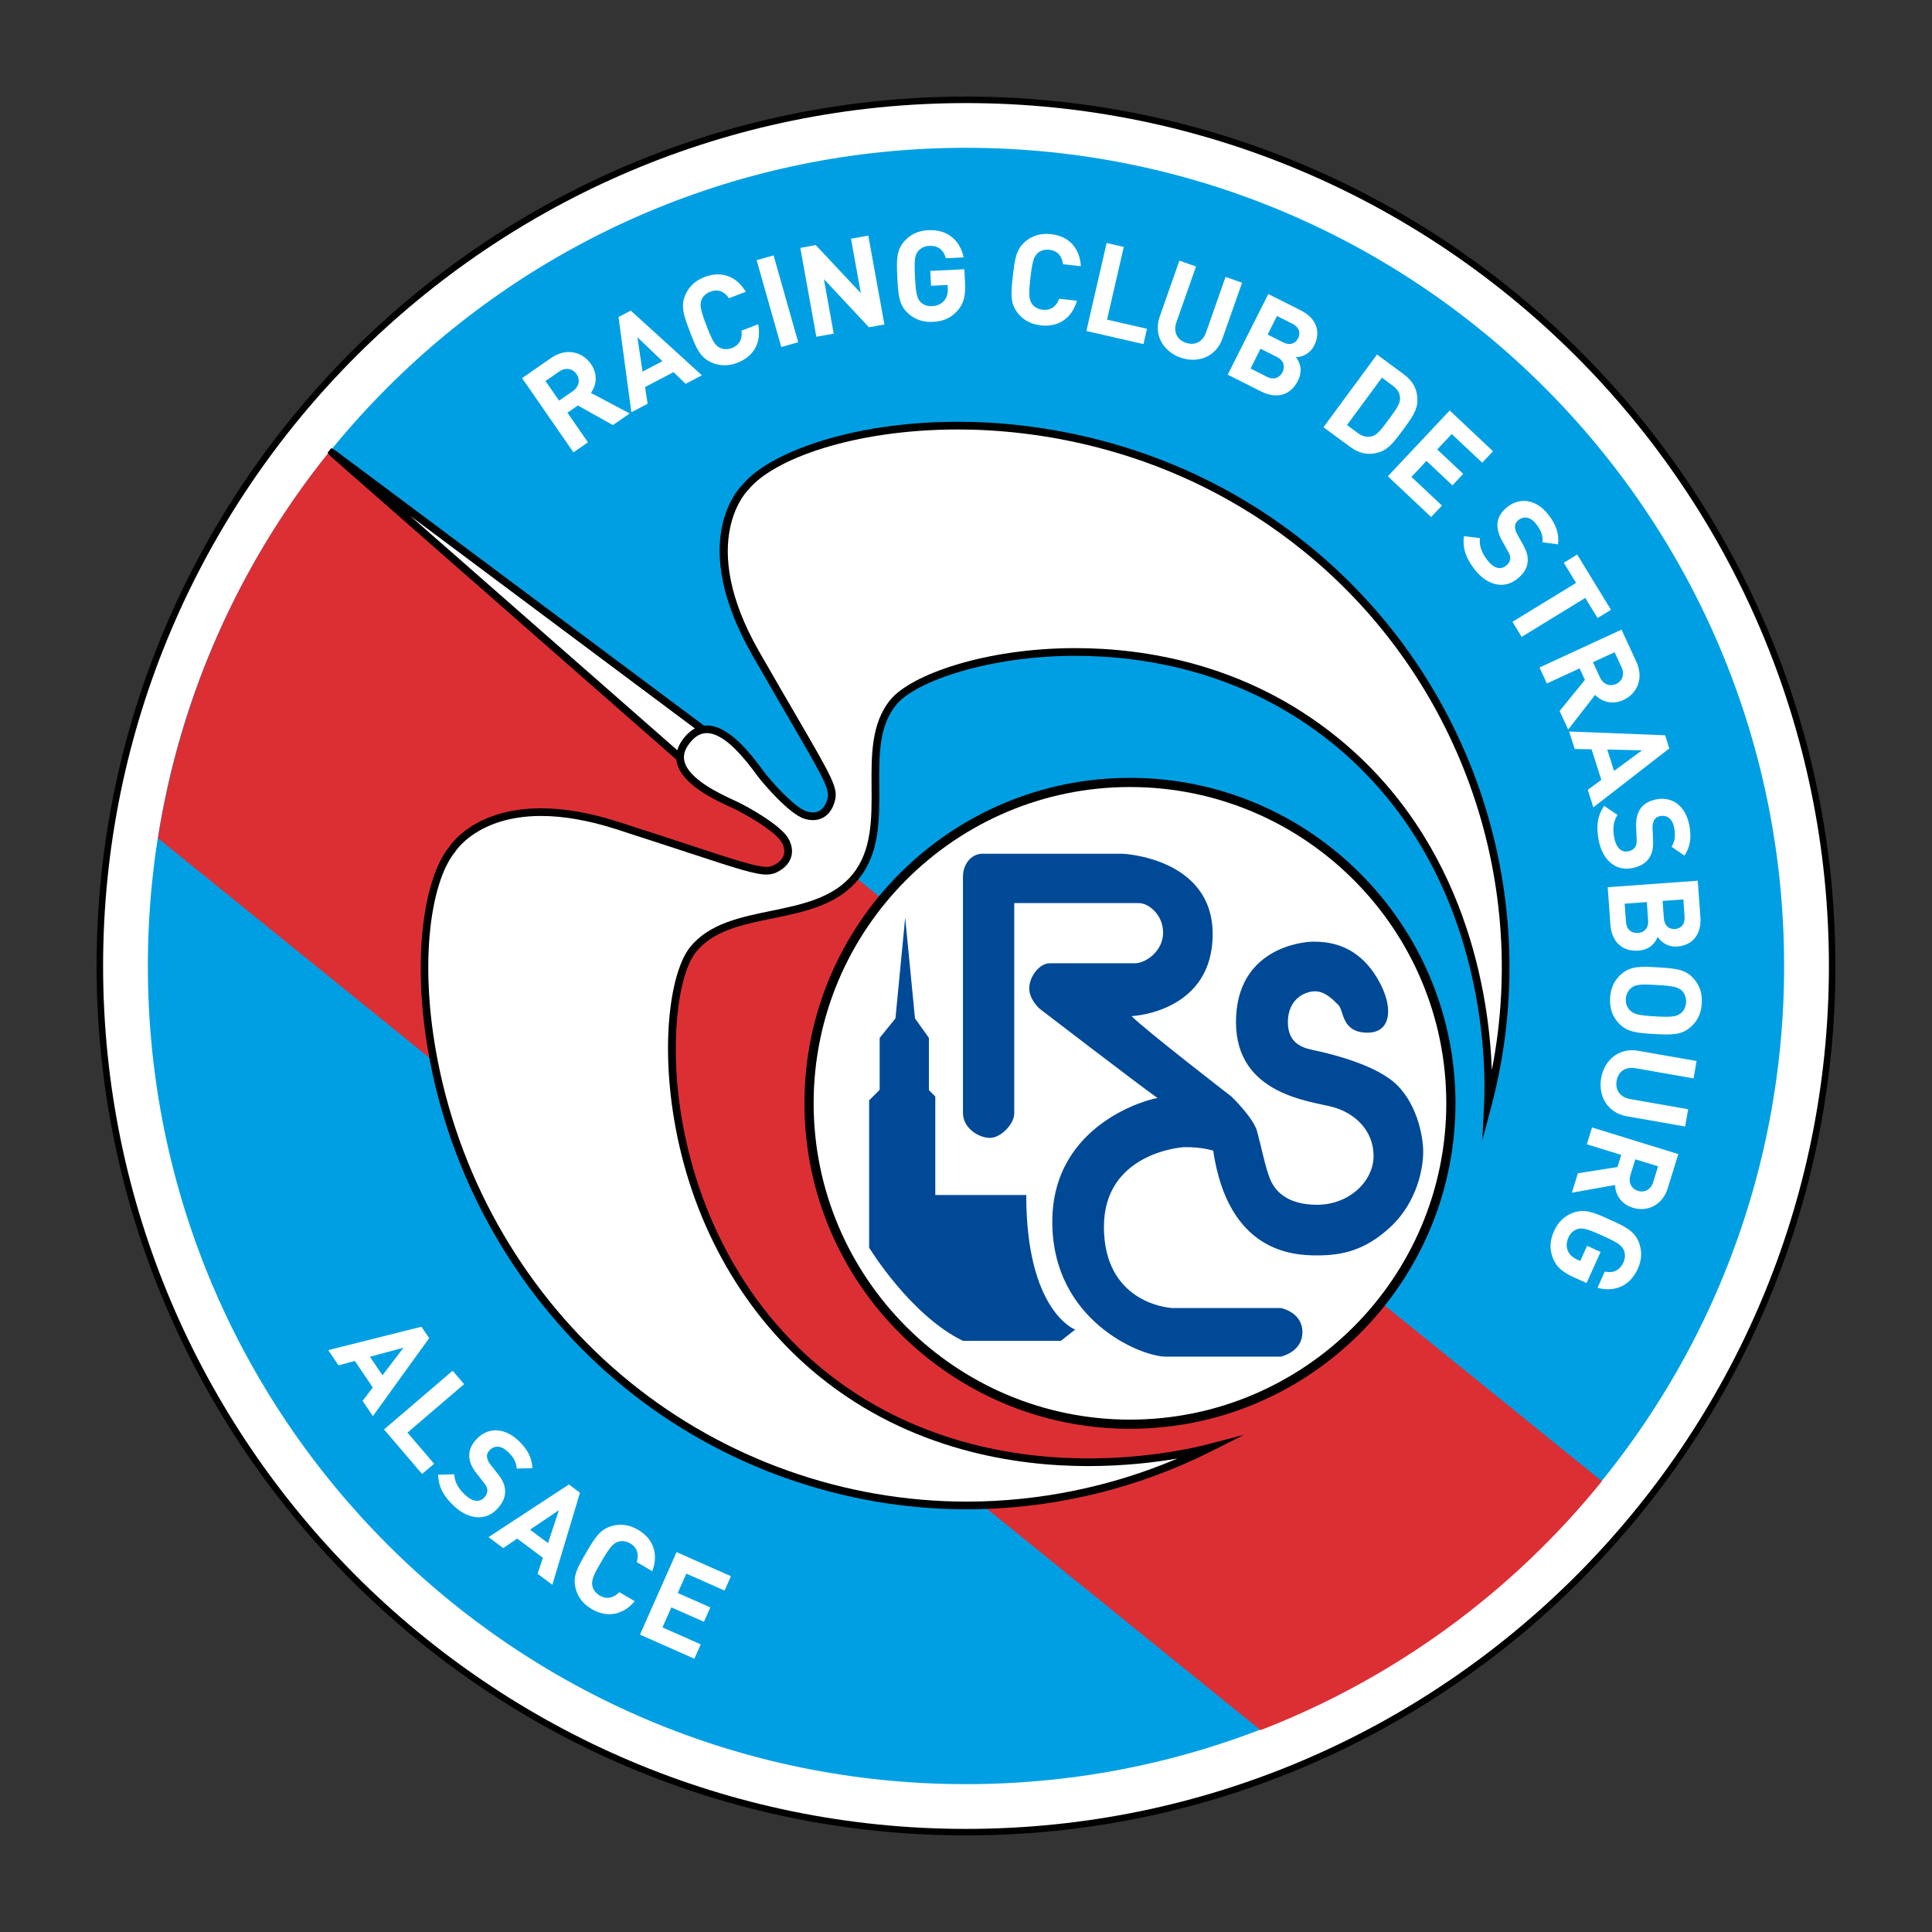
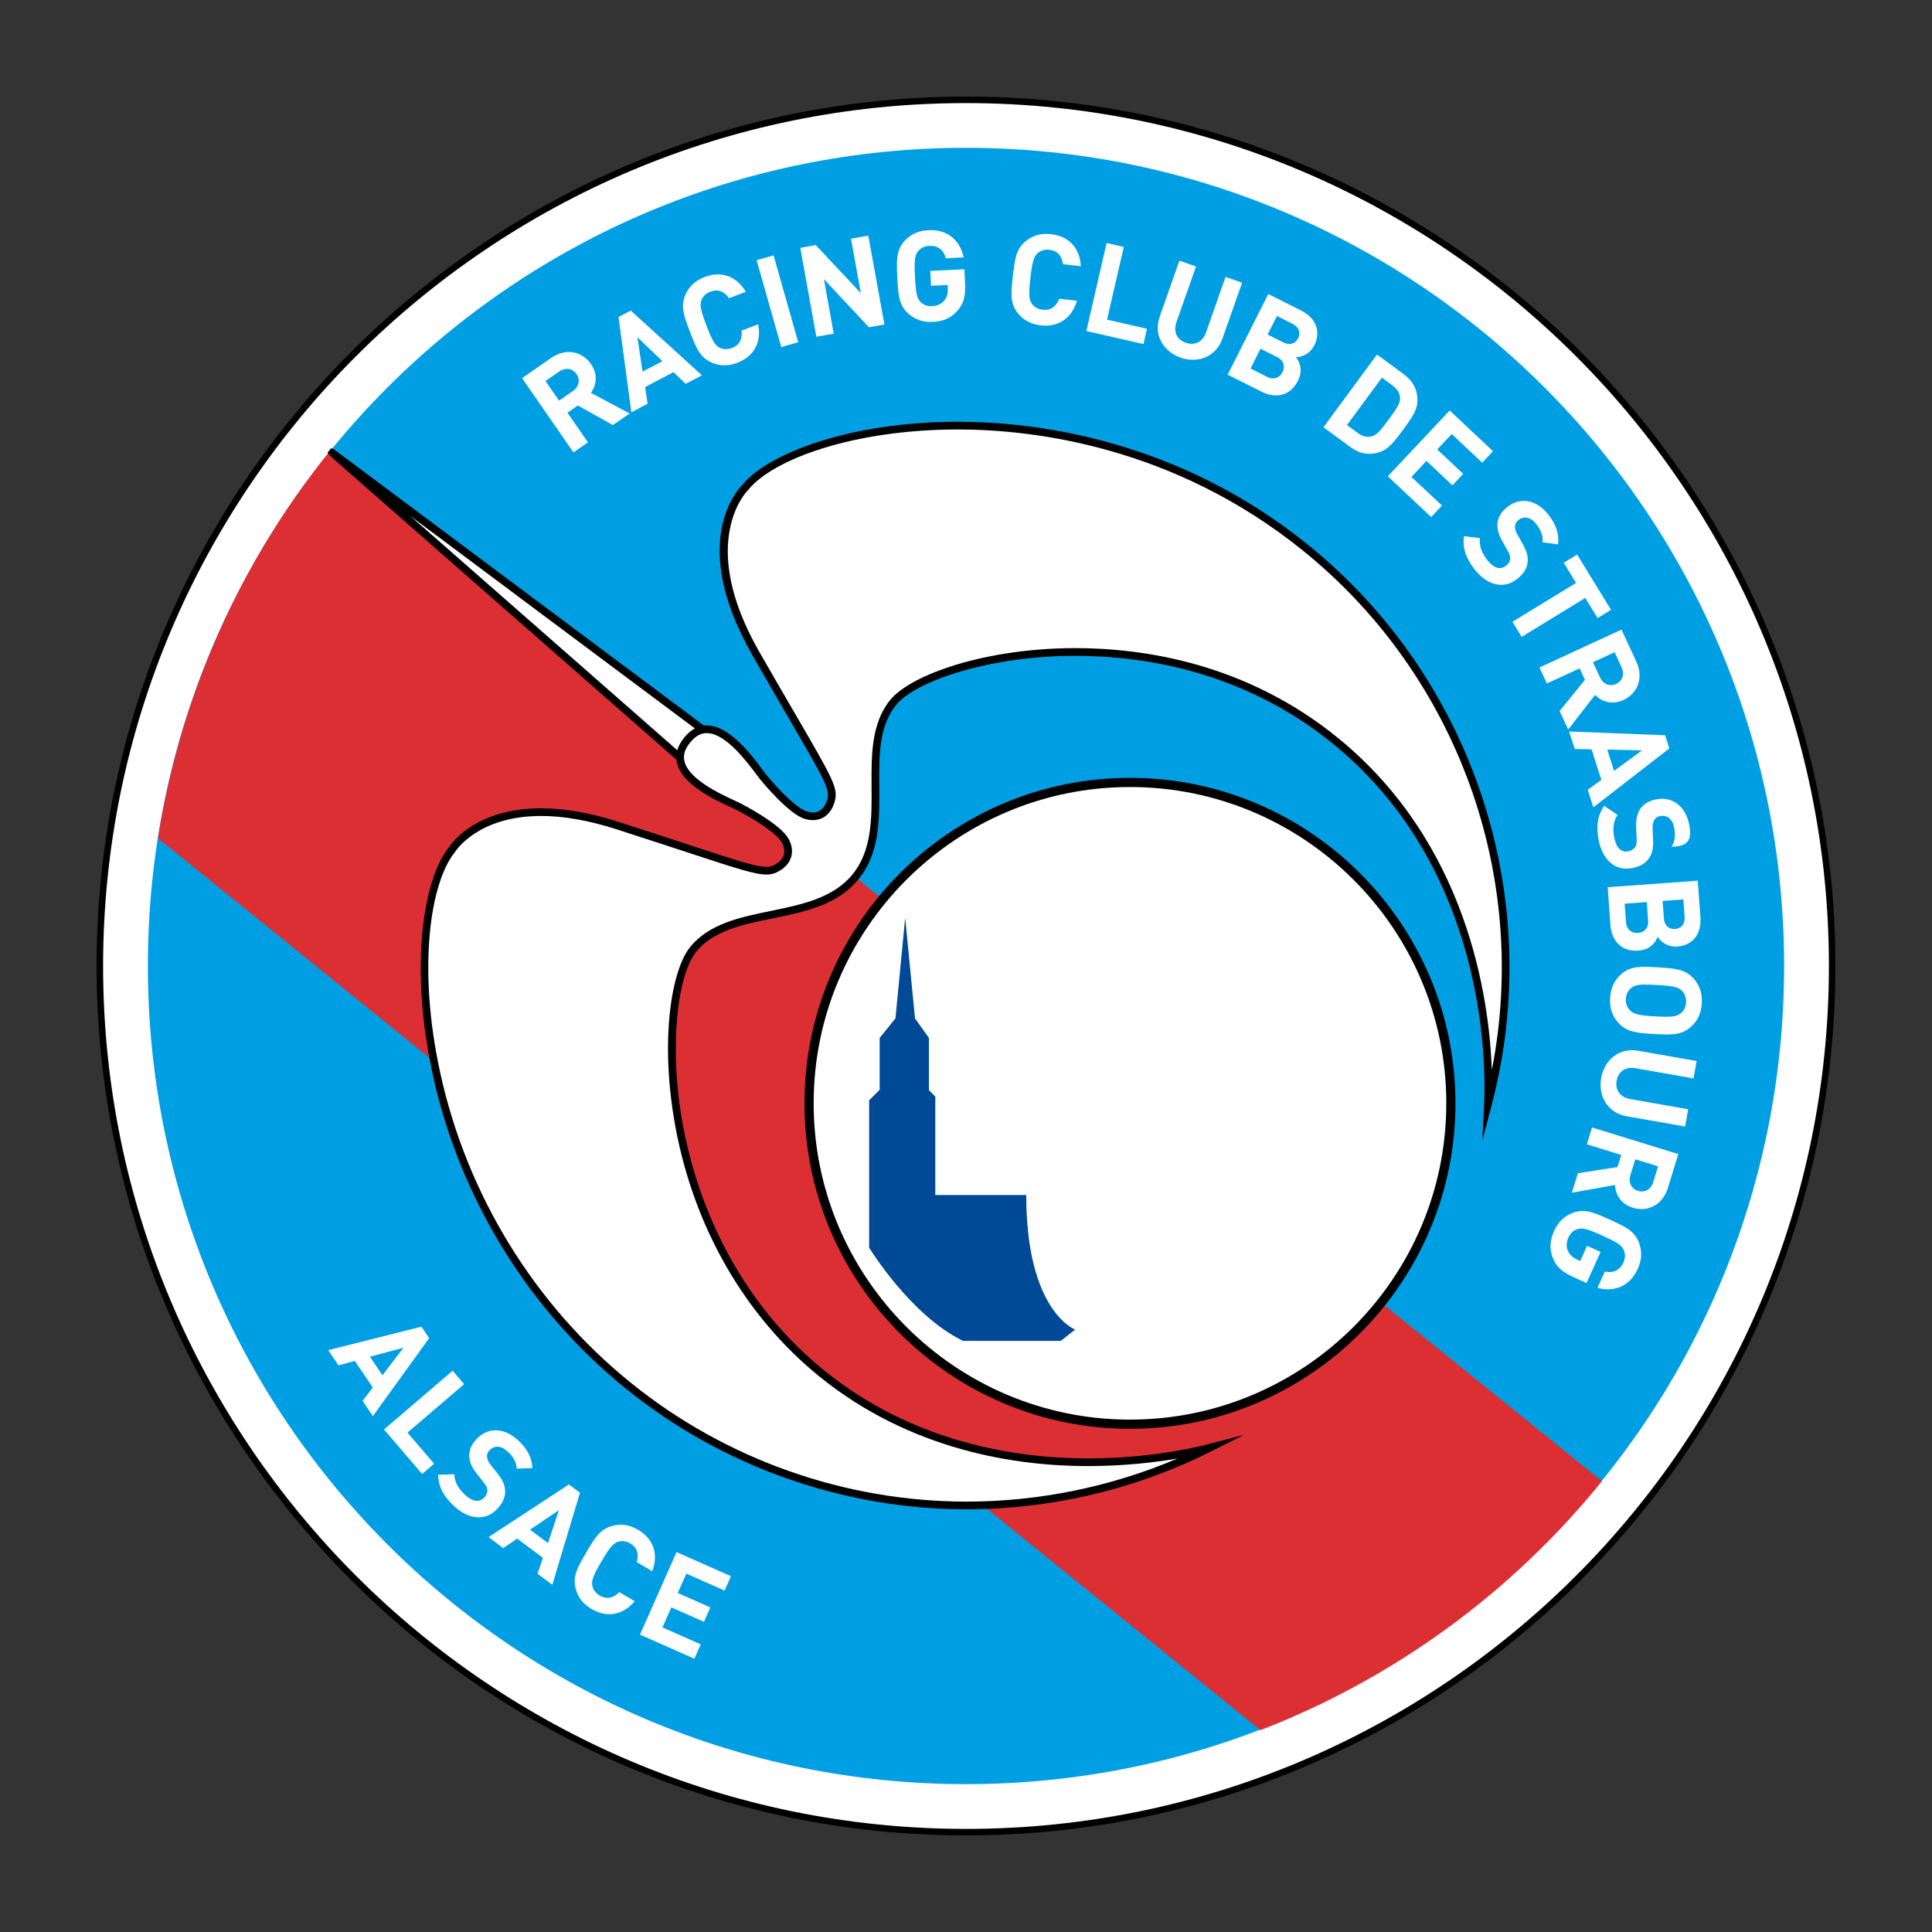
<svg xmlns="http://www.w3.org/2000/svg" width="500" height="500" viewBox="0 0 500 500" fill="none">
  <rect x="0" y="0" width="500" height="500" fill="#333333" stroke="none" />
  <g clip-path="url(#clip0_8724_6210)">
    <path d="M249.993 25C125.938 25 25 125.938 25 249.993C25 374.062 125.938 475 249.993 475C374.062 475 475 374.062 475 249.993C475 125.938 374.062 25 249.993 25Z" fill="black" />
    <path d="M249.994 26.679C126.866 26.679 26.682 126.863 26.682 249.992C26.682 373.134 126.866 473.318 249.994 473.318C373.137 473.318 473.321 373.134 473.321 249.992C473.321 126.863 373.137 26.679 249.994 26.679Z" fill="white" />
    <path d="M249.998 461.736C366.934 461.736 461.729 366.936 461.729 249.995C461.729 133.054 366.934 38.254 249.998 38.254C133.063 38.254 38.268 133.054 38.268 249.995C38.268 366.936 133.063 461.736 249.998 461.736Z" fill="#009FE3" />
    <path d="M85.236 116.907C61.953 145.796 46.66 180.29 40.887 216.942L326.215 447.764C360.796 434.384 391.263 412.166 414.573 383.329L85.236 116.907Z" fill="#DC2F34" />
    <path d="M98.985 355.926L95.73 351.118L104.42 348.788L98.985 355.926ZM109.065 343.353L84.941 349.415L87.611 353.351L91.834 352.207L96.479 359.086L93.836 362.546L96.506 366.482L111.067 346.309L109.065 343.353Z" fill="white" />
    <path d="M120.109 358.217L117.139 354.744L99.391 369.945L109.239 381.469L112.345 378.813L105.452 370.762L120.109 358.217Z" fill="white" />
    <path d="M130.715 385.709C130.647 384.292 130.075 382.985 128.726 381.309L126.983 379.089C126.356 378.326 126.084 377.604 126.029 376.978C125.988 376.31 126.274 375.765 126.71 375.316C127.814 374.144 129.571 373.954 131.328 375.615C132.459 376.664 133.644 378.054 133.725 380.07L137.784 379.961C137.648 377.182 136.49 375.016 134.148 372.81C130.47 369.35 126.22 369.363 123.373 372.401C122.011 373.831 121.371 375.343 121.439 376.896C121.507 378.353 122.106 379.77 123.414 381.405L125.144 383.625C125.893 384.551 126.097 385.014 126.138 385.641C126.166 386.336 125.879 386.976 125.335 387.548C124.054 388.91 122.283 388.692 120.308 386.812C118.742 385.355 117.625 383.625 117.57 381.541L113.389 381.663C113.47 384.933 114.914 387.33 117.489 389.754C121.071 393.133 125.553 393.827 128.658 390.531C130.102 389.005 130.838 387.398 130.715 385.709Z" fill="white" />
    <path d="M141.826 399.353L137.167 395.879L144.632 390.839L141.826 399.353ZM147.233 384.178L126.434 397.8L130.234 400.647L133.844 398.181L140.504 403.153L139.129 407.294L142.943 410.141L150.094 386.317L147.233 384.178Z" fill="white" />
    <path d="M168.814 406.628C170.544 401.983 168.923 398.128 165.15 395.921C162.835 394.559 160.682 394.327 158.503 394.886C155.316 395.717 153.953 397.964 151.706 401.819C149.445 405.66 148.151 407.949 148.982 411.136C149.567 413.316 150.82 415.073 153.15 416.435C156.882 418.628 161.064 418.178 164.265 414.392L160.274 412.049C158.912 413.465 157.154 414.065 155.207 412.921C154.13 412.294 153.477 411.381 153.3 410.401C153.054 409.107 153.381 407.976 155.642 404.121C157.89 400.266 158.721 399.422 159.96 399.013C160.914 398.686 162.017 398.809 163.093 399.435C165.055 400.58 165.354 402.391 164.796 404.271L168.814 406.628Z" fill="white" />
    <path d="M165.629 423.041L179.7 429.279L181.348 425.561L171.445 421.175L173.747 415.985L182.179 419.717L183.827 415.998L175.395 412.266L177.629 407.254L187.518 411.64L189.167 407.921L175.096 401.682L165.629 423.041Z" fill="white" />
    <path d="M141.177 98.606L144.718 96.154C146.353 95.023 148.164 95.323 149.2 96.808C150.221 98.292 149.867 100.09 148.233 101.235L144.691 103.686L141.177 98.606ZM152.156 114.474L146.857 106.806L149.554 104.94L158.612 110.007L162.957 107.01L152.932 101.684C154.321 99.723 154.812 96.917 152.946 94.219C150.725 91.005 146.557 89.942 142.634 92.639L135.115 97.856L148.41 117.076L152.156 114.474Z" fill="white" />
    <path d="M171.434 93.475L166.286 96.172L164.964 87.277L171.434 93.475ZM167.607 104.481L166.939 100.163L174.295 96.308L177.441 99.332L181.65 97.125L163.248 80.385L160.074 82.047L163.398 106.701L167.607 104.481Z" fill="white" />
    <path d="M184.126 93.81C186.197 94.709 188.349 94.832 190.855 93.879C194.901 92.326 197.176 88.798 196.222 83.921L191.904 85.57C192.149 87.517 191.523 89.261 189.411 90.078C188.24 90.514 187.123 90.446 186.251 89.983C185.093 89.37 184.412 88.403 182.819 84.235C181.225 80.067 181.089 78.882 181.538 77.656C181.879 76.716 182.669 75.926 183.84 75.49C185.952 74.672 187.559 75.572 188.662 77.179L193.021 75.517C190.474 71.267 186.456 70.123 182.383 71.676C179.863 72.643 178.351 74.168 177.411 76.212C176.062 79.222 176.961 81.688 178.555 85.856C180.149 90.024 181.116 92.462 184.126 93.81Z" fill="white" />
    <path d="M206.577 88.571L200.202 66.096L195.816 67.335L202.191 89.811L206.577 88.571Z" fill="white" />
    <path d="M215.767 86.341L213.22 72.229L224.879 84.693L228.884 83.971L224.716 60.978L220.235 61.782L222.782 75.866L211.122 63.43L207.117 64.152L211.272 87.158L215.767 86.341Z" fill="white" />
    <path d="M235.065 81.15C236.754 82.648 238.757 83.424 241.413 83.302C243.905 83.179 246.03 82.444 247.869 80.319C249.49 78.466 249.912 76.464 249.749 73.086L249.572 69.68L240.759 70.117L240.95 73.958L245.24 73.74L245.281 74.598C245.349 75.81 245.104 76.873 244.396 77.758C243.715 78.616 242.625 79.161 241.208 79.229C239.969 79.297 238.961 78.888 238.239 78.167C237.34 77.227 237.013 76.096 236.795 71.628C236.577 67.174 236.781 66.044 237.585 65.022C238.239 64.232 239.192 63.701 240.432 63.633C242.761 63.524 244.164 64.627 244.804 66.834L249.395 66.602C248.577 62.706 245.676 59.301 240.241 59.574C237.585 59.696 235.651 60.677 234.125 62.339C231.919 64.777 232.014 67.406 232.232 71.86C232.463 76.314 232.627 78.943 235.065 81.15Z" fill="white" />
    <path d="M269.375 84.206C273.679 84.696 277.316 82.599 278.719 77.831L274.115 77.313C273.448 79.152 272.086 80.419 269.838 80.16C268.598 80.024 267.631 79.452 267.073 78.635C266.337 77.559 266.16 76.374 266.664 71.947C267.168 67.506 267.59 66.403 268.544 65.517C269.293 64.836 270.356 64.496 271.582 64.646C273.843 64.891 274.851 66.43 275.096 68.378L279.727 68.895C279.427 63.937 276.39 61.09 272.045 60.6C269.375 60.3 267.318 60.954 265.547 62.343C262.959 64.387 262.632 67.002 262.128 71.429C261.638 75.87 261.366 78.471 263.422 81.059C264.839 82.803 266.705 83.906 269.375 84.206Z" fill="white" />
    <path d="M296.842 85.093L286.504 82.723L290.835 63.912L286.395 62.89L281.15 85.665L295.93 89.057L296.842 85.093Z" fill="white" />
    <path d="M305.514 92.541C310.036 94.135 314.708 92.323 316.357 87.651L321.451 73.171L317.174 71.659L312.134 86.003C311.235 88.536 309.192 89.517 306.862 88.7C304.547 87.882 303.593 85.839 304.479 83.306L309.532 68.976L305.228 67.45L300.134 81.943C298.485 86.616 300.992 90.947 305.514 92.541Z" fill="white" />
    <path d="M330.468 92.386C332.321 93.312 332.621 94.906 331.912 96.309C331.204 97.712 329.733 98.448 327.894 97.521L323.644 95.383L326.219 90.248L330.468 92.386ZM330.482 81.775L334.459 83.777C336.189 84.649 336.68 86.107 335.958 87.537C335.236 88.981 333.778 89.457 332.048 88.586L328.057 86.583L330.482 81.775ZM326.477 101.362C330.196 103.229 333.928 102.466 335.89 98.556C337.293 95.778 336.339 93.653 335.372 92.427C336.68 92.454 338.954 91.732 340.112 89.417C341.91 85.834 340.684 82.347 336.612 80.304L328.234 76.095L317.732 96.963L326.477 101.362Z" fill="white" />
    <path d="M357.633 97.737L360.439 99.807C361.679 100.72 362.278 101.783 362.333 102.995C362.414 104.316 361.611 105.556 359.431 108.525C357.252 111.481 356.298 112.611 355.004 112.925C353.833 113.238 352.634 112.979 351.395 112.067L348.602 109.996L357.633 97.737ZM357.007 117.011C359.363 116.248 360.807 114.341 363.109 111.236C365.398 108.116 366.801 106.155 366.828 103.69C366.855 100.829 365.724 98.65 363.164 96.756L356.367 91.757L342.514 110.568L349.297 115.567C351.858 117.461 354.283 117.897 357.007 117.011Z" fill="white" />
    <path d="M370.382 133.805L373.175 130.835L365.274 123.425L369.17 119.284L375.885 125.605L378.678 122.635L371.949 116.315L375.708 112.324L383.595 119.747L386.387 116.778L375.177 106.235L359.172 123.262L370.382 133.805Z" fill="white" />
    <path d="M390.176 142.526C390.776 143.562 390.898 144.038 390.844 144.665C390.748 145.36 390.381 145.945 389.754 146.422C388.269 147.566 386.553 147.076 384.891 144.924C383.584 143.235 382.739 141.355 383.011 139.271L378.871 138.753C378.435 141.995 379.484 144.583 381.649 147.389C384.673 151.285 388.978 152.674 392.56 149.895C394.222 148.601 395.203 147.144 395.352 145.455C395.502 144.038 395.134 142.663 394.072 140.796L392.696 138.331C392.192 137.473 392.029 136.724 392.097 136.097C392.151 135.43 392.519 134.939 393.01 134.558C394.276 133.577 396.047 133.659 397.532 135.579C398.485 136.792 399.425 138.345 399.194 140.347L403.226 140.878C403.525 138.113 402.722 135.784 400.76 133.25C397.668 129.245 393.459 128.605 390.163 131.153C388.61 132.365 387.738 133.741 387.561 135.293C387.398 136.751 387.779 138.249 388.801 140.061L390.176 142.526Z" fill="white" />
    <path d="M391.426 160.927L393.81 164.822L410.264 154.742L413.452 159.946L416.925 157.821L408.166 143.518L404.707 145.643L407.88 150.86L391.426 160.927Z" fill="white" />
    <path d="M417.86 168.793L419.658 172.702C420.502 174.514 419.889 176.244 418.255 177.007C416.606 177.756 414.904 177.102 414.059 175.29L412.261 171.381L417.86 168.793ZM400.329 176.884L408.801 172.975L410.177 175.958L403.625 184.008L405.845 188.803L412.806 179.84C414.495 181.556 417.178 182.523 420.162 181.148C423.703 179.499 425.474 175.576 423.485 171.258L419.644 162.949L398.422 172.743L400.329 176.884Z" fill="white" />
    <path d="M424.944 194.199L417.711 199.512L415.954 193.981L424.944 194.199ZM407.536 193.831L411.894 193.927L414.428 201.827L410.914 204.402L412.358 208.938L432.013 193.695L430.937 190.29L406.078 189.309L407.536 193.831Z" fill="white" />
-     <path d="M428.668 206.869C426.734 207.251 425.331 208.082 424.473 209.389C423.683 210.615 423.342 212.114 423.438 214.198L423.56 217.017C423.615 218.216 423.519 218.706 423.179 219.238C422.797 219.81 422.198 220.164 421.422 220.314C419.583 220.668 418.275 219.456 417.758 216.772C417.349 214.688 417.458 212.618 418.616 210.901L415.156 208.558C413.303 211.255 413.085 214.048 413.753 217.521C414.693 222.357 417.921 225.531 422.362 224.673C424.432 224.277 425.971 223.406 426.857 221.962C427.619 220.777 427.919 219.387 427.81 217.235L427.687 214.416C427.633 213.421 427.824 212.686 428.151 212.155C428.518 211.582 429.063 211.31 429.676 211.187C431.256 210.888 432.795 211.746 433.259 214.13C433.545 215.655 433.694 217.453 432.591 219.142L435.942 221.431C437.468 219.101 437.794 216.663 437.182 213.503C436.214 208.545 432.755 206.079 428.668 206.869Z" fill="white" />
+     <path d="M428.668 206.869C426.734 207.251 425.331 208.082 424.473 209.389C423.683 210.615 423.342 212.114 423.438 214.198L423.56 217.017C423.615 218.216 423.519 218.706 423.179 219.238C422.797 219.81 422.198 220.164 421.422 220.314C419.583 220.668 418.275 219.456 417.758 216.772C417.349 214.688 417.458 212.618 418.616 210.901L415.156 208.558C413.303 211.255 413.085 214.048 413.753 217.521C414.693 222.357 417.921 225.531 422.362 224.673C424.432 224.277 425.971 223.406 426.857 221.962C427.619 220.777 427.919 219.387 427.81 217.235L427.687 214.416C427.633 213.421 427.824 212.686 428.151 212.155C428.518 211.582 429.063 211.31 429.676 211.187C431.256 210.888 432.795 211.746 433.259 214.13C433.545 215.655 433.694 217.453 432.591 219.142C437.468 219.101 437.794 216.663 437.182 213.503C436.214 208.545 432.755 206.079 428.668 206.869Z" fill="white" />
    <path d="M426.191 233.452L426.531 238.206C426.681 240.263 425.483 241.339 423.903 241.448C422.336 241.557 420.96 240.672 420.811 238.615L420.456 233.875L426.191 233.452ZM435.658 232.771L435.971 237.226C436.121 239.146 435.113 240.304 433.506 240.427C431.912 240.549 430.74 239.541 430.604 237.607L430.277 233.153L435.658 232.771ZM416.779 239.364C417.078 243.519 419.653 246.338 424.012 246.011C427.117 245.793 428.466 243.886 429.011 242.429C429.651 243.56 431.449 245.153 434.037 244.963C438.028 244.676 440.384 241.83 440.058 237.28L439.376 227.922L416.07 229.611L416.779 239.364Z" fill="white" />
    <path d="M434.941 262.273C433.906 263.063 432.775 263.295 428.321 263.036C423.867 262.777 422.804 262.423 421.864 261.51C421.156 260.815 420.679 259.767 420.761 258.513C420.829 257.274 421.415 256.293 422.205 255.639C423.24 254.849 424.33 254.645 428.798 254.917C433.252 255.176 434.355 255.503 435.281 256.402C436.003 257.138 436.426 258.186 436.357 259.426C436.289 260.679 435.731 261.66 434.941 262.273ZM429.056 250.354C424.602 250.095 421.973 249.973 419.521 252.166C417.846 253.651 416.852 255.598 416.688 258.282C416.538 260.965 417.315 262.995 418.786 264.657C420.979 267.108 423.594 267.34 428.062 267.599C432.516 267.844 435.145 267.939 437.597 265.746C439.259 264.262 440.267 262.355 440.417 259.671C440.58 256.974 439.804 254.931 438.333 253.269C436.14 250.804 433.511 250.613 429.056 250.354Z" fill="white" />
    <path d="M414.38 278.994C413.549 283.707 416.096 288.025 420.973 288.883L436.106 291.539L436.896 287.071L421.912 284.442C419.27 283.979 417.962 282.127 418.385 279.689C418.82 277.264 420.673 275.997 423.315 276.46L438.285 279.089L439.075 274.594L423.942 271.938C419.066 271.08 415.211 274.267 414.38 278.994Z" fill="white" />
    <path d="M421.944 304.127L423.211 300.027L429.109 301.839L427.842 305.953C427.243 307.86 425.635 308.731 423.919 308.2C422.189 307.669 421.358 306.048 421.944 304.127ZM410.679 296.145L419.574 298.897L418.607 302.03L408.363 303.637L406.797 308.677L417.966 306.674C418.075 309.085 419.424 311.592 422.57 312.559C426.289 313.717 430.239 311.973 431.642 307.437L434.339 298.679L412.014 291.786L410.679 296.145Z" fill="white" />
    <path d="M416.577 315.623C412.505 313.784 410.107 312.735 407.015 313.893C404.917 314.71 403.297 316.141 402.207 318.565C401.185 320.84 400.858 323.074 401.921 325.675C402.833 327.964 404.413 329.244 407.492 330.647L410.598 332.05L414.234 324L410.734 322.42L408.963 326.343L408.187 325.989C407.083 325.485 406.239 324.79 405.776 323.741C405.326 322.747 405.34 321.535 405.912 320.241C406.429 319.11 407.26 318.402 408.227 318.088C409.481 317.707 410.638 317.939 414.698 319.777C418.77 321.616 419.669 322.311 420.228 323.496C420.623 324.436 420.664 325.539 420.16 326.67C419.193 328.795 417.572 329.53 415.311 329.094L413.431 333.29C417.272 334.339 421.617 333.317 423.865 328.345C424.954 325.921 424.954 323.769 424.192 321.657C423.02 318.565 420.65 317.462 416.577 315.623Z" fill="white" />
    <path d="M85.807 118.305L175.054 196.601C175.081 196.887 175.122 197.173 175.19 197.445C176.525 203.112 185.147 207.089 189.288 208.982C189.901 209.282 190.405 209.514 190.746 209.677C195.432 212.102 201.057 215.725 202.31 218.013C202.964 219.198 203.141 220.302 202.828 221.282C202.474 222.372 201.534 223.298 200.09 223.993C199.572 224.238 199.028 224.347 198.347 224.347C195.677 224.347 190.528 222.658 178.105 218.572C173.27 216.992 167.317 215.03 159.975 212.674C152.756 210.358 146.054 209.187 140.047 209.187C122.98 209.187 116.714 218.422 116.114 219.362C109.781 227.262 106.266 248.416 111.238 274.406C111.483 275.645 111.728 276.885 112.001 278.138C119.002 310.107 136.71 338.93 161.882 359.308C186.796 379.494 218.152 390.609 250.162 390.609C251.66 390.609 253.145 390.569 254.644 390.528C275.076 389.874 295.33 384.739 313.515 375.571L321.96 371.322L312.82 373.719C309.497 374.591 297.455 377.438 281.627 377.438C263.279 377.438 236.527 373.487 213.33 354.704C187.926 334.135 179.522 306.198 176.77 291.378C172.915 270.564 175.463 252.148 180.148 246.346C184.63 240.815 192.053 239.29 199.927 237.683C208.195 235.993 216.763 234.236 222.211 227.507L222.225 227.494C227.673 220.751 227.619 212.02 227.551 203.561C227.483 195.538 227.428 187.951 231.923 182.421C236.868 176.318 255.992 169.726 278.29 169.726C295.889 169.726 321.701 173.649 344.803 192.351C384.904 224.838 384.564 275.822 384.087 285.711L383.624 295.178L386.035 286.011C400.079 232.67 381.458 175.773 338.606 141.066C304.321 113.306 267.093 109.151 247.955 109.151C220.045 109.151 198.81 117.324 192.203 125.402C191.086 126.478 177.887 140.222 194.778 169.685C198.619 176.4 201.765 181.808 204.326 186.207C212.758 200.714 214.76 204.16 214.188 206.571C213.861 207.947 212.921 210.263 210.374 210.263C209.884 210.263 209.353 210.167 208.808 210.004C206.301 209.241 201.575 204.501 198.251 200.428C198.02 200.128 197.693 199.693 197.284 199.148C194.533 195.443 188.798 187.747 182.914 187.747C182.668 187.747 182.423 187.76 182.192 187.788L87.06 116.766C86.856 116.616 85.927 115.997 85.696 116.011C85.396 116.378 85.097 116.76 84.797 117.128C84.826 117.402 85.698 118.137 85.807 118.305Z" fill="black" />
    <path d="M176.985 191.01L177.121 190.833C177.952 189.811 178.865 189.035 179.832 188.517L106.086 133.446L175.282 194.156C175.582 193.094 176.154 192.045 176.985 191.01Z" fill="white" />
    <path d="M182.912 189.73C181.345 189.73 179.956 190.506 178.676 192.086L178.539 192.25C177.218 193.884 176.769 195.424 177.123 196.99C178.226 201.717 186.562 205.544 190.118 207.179C190.771 207.479 191.303 207.737 191.67 207.914C192.719 208.459 201.982 213.309 204.052 217.041C204.979 218.703 205.21 220.378 204.72 221.89C204.202 223.511 202.894 224.859 200.947 225.786C200.157 226.153 199.326 226.331 198.359 226.331C195.362 226.331 190.485 224.737 177.491 220.46C172.655 218.88 166.716 216.932 159.361 214.562C152.346 212.314 145.848 211.17 140.046 211.17C123.55 211.17 117.843 220.364 117.788 220.46L117.707 220.569C111.332 228.428 107.995 250.576 113.947 277.71C120.853 309.244 138.316 337.671 163.134 357.763C187.693 377.664 218.6 388.615 250.16 388.615C268.863 388.615 287.565 384.774 304.714 377.473C298.952 378.454 290.929 379.421 281.639 379.421C262.951 379.434 235.735 375.403 212.075 356.251C192.883 340.709 179.656 317.798 174.821 291.74C170.707 269.565 173.69 251.162 178.608 245.101C183.525 239.012 191.657 237.35 199.516 235.743C207.458 234.108 215.671 232.433 220.67 226.249C225.683 220.065 225.628 211.688 225.56 203.583C225.506 195.56 225.438 187.251 230.369 181.176C235.722 174.569 255.105 167.732 278.289 167.732C296.201 167.732 322.503 171.736 346.055 190.806C379.699 218.049 385.393 258.027 386.088 276.907C395.895 226.889 377.302 174.964 337.351 142.614C303.543 115.235 266.833 111.148 247.954 111.148C220.616 111.148 199.966 118.967 193.714 126.704L193.618 126.799C193.482 126.936 180.106 140.08 196.506 168.699C200.347 175.4 203.494 180.808 206.055 185.208C215.235 201.008 216.884 203.842 216.121 207.043C215.331 210.353 213.233 212.246 210.373 212.246C209.678 212.246 208.956 212.123 208.22 211.906C204.12 210.652 197.46 202.602 196.71 201.676C196.465 201.376 196.111 200.913 195.689 200.341C193.332 197.167 187.788 189.73 182.912 189.73Z" fill="white" />
    <path d="M376.675 285.533C376.675 239.095 338.886 201.306 292.434 201.306C245.983 201.306 208.193 239.095 208.193 285.533C208.193 331.984 245.983 369.773 292.434 369.773C338.886 369.773 376.675 331.984 376.675 285.533Z" fill="black" />
    <path d="M292.435 203.682C247.293 203.682 210.57 240.405 210.57 285.532C210.57 330.673 247.293 367.396 292.435 367.396C337.576 367.396 374.299 330.673 374.299 285.532C374.299 240.405 337.576 203.682 292.435 203.682Z" fill="white" />
-     <path d="M340.822 324.9C347.183 324.9 353.272 323.728 360.015 317.381C366.757 311.02 368.324 302.329 368.324 298.052C368.324 293.775 366.499 284.826 360.532 279.895C354.566 274.964 342.77 272.376 340.305 271.858C337.839 271.327 333.303 270.551 333.303 264.53C333.303 258.496 337.771 256.548 340.305 256.548C342.838 256.548 344.772 258.496 346.339 260.049C347.892 261.602 347.115 267.254 353.926 267.254C360.737 267.254 360.737 259.272 355.479 251.685C350.235 244.098 343.22 243.703 339.91 243.703C336.613 243.703 319.873 245.651 319.873 264.53C319.873 283.396 339.324 284.948 344.977 286.515C350.616 288.068 355.479 292.536 355.479 299.156C355.479 305.776 349.063 311.796 340.89 311.796C332.718 311.796 329.803 307.914 328.631 304.986C327.46 302.071 326.288 296.241 325.321 292.74C324.354 289.239 318.701 283.791 318.701 283.791C318.701 283.791 296.526 266.669 292.834 262.964C293.801 262.964 313.838 261.602 313.838 241.755C313.838 221.923 290.505 220.942 290.505 220.942H254.313C251.194 220.942 249.219 223.857 249.219 226.785V288.068C249.219 291.95 253.278 294.483 256.193 294.483C259.108 294.483 262.486 290.792 262.486 288.19V233.719H294.782C297.111 233.719 301.007 236.579 301.007 241.374C301.007 246.182 296.471 249.288 293.747 249.288H271.694C268.97 249.288 266.368 252.788 266.368 255.772C266.368 258.755 269.092 261.084 269.092 261.084C269.092 261.084 294.265 280.413 299.577 284.172C297.888 284.308 272.334 290.533 272.334 316.209C272.334 341.886 295.422 351.094 301.647 351.094H331.492C331.492 351.094 337.063 349.936 337.063 344.746C337.063 339.556 331.492 338.521 331.492 338.521H303.731C301.266 338.521 285.697 336.451 285.697 317.504C285.697 298.57 305.407 296.881 306.578 296.881C307.75 296.881 310.992 296.881 313.975 297.793C317.87 323.987 334.461 324.9 340.822 324.9Z" fill="#004996" />
    <path d="M265.591 309.269H242.054V283.783L240.405 282.135V268.609L236.796 263.556L234.262 237.484L231.742 263.556L227.656 268.609V282.04L224.932 284.764V322.89C224.932 322.89 235.57 340.394 249.218 347.014H274.541L278.246 344.099C278.246 344.099 265.591 339.427 265.591 309.269Z" fill="#004996" />
  </g>
  <defs>
    <clipPath id="clip0_8724_6210">
      <rect width="450" height="450" fill="white" transform="translate(25 25)" />
    </clipPath>
  </defs>
</svg>